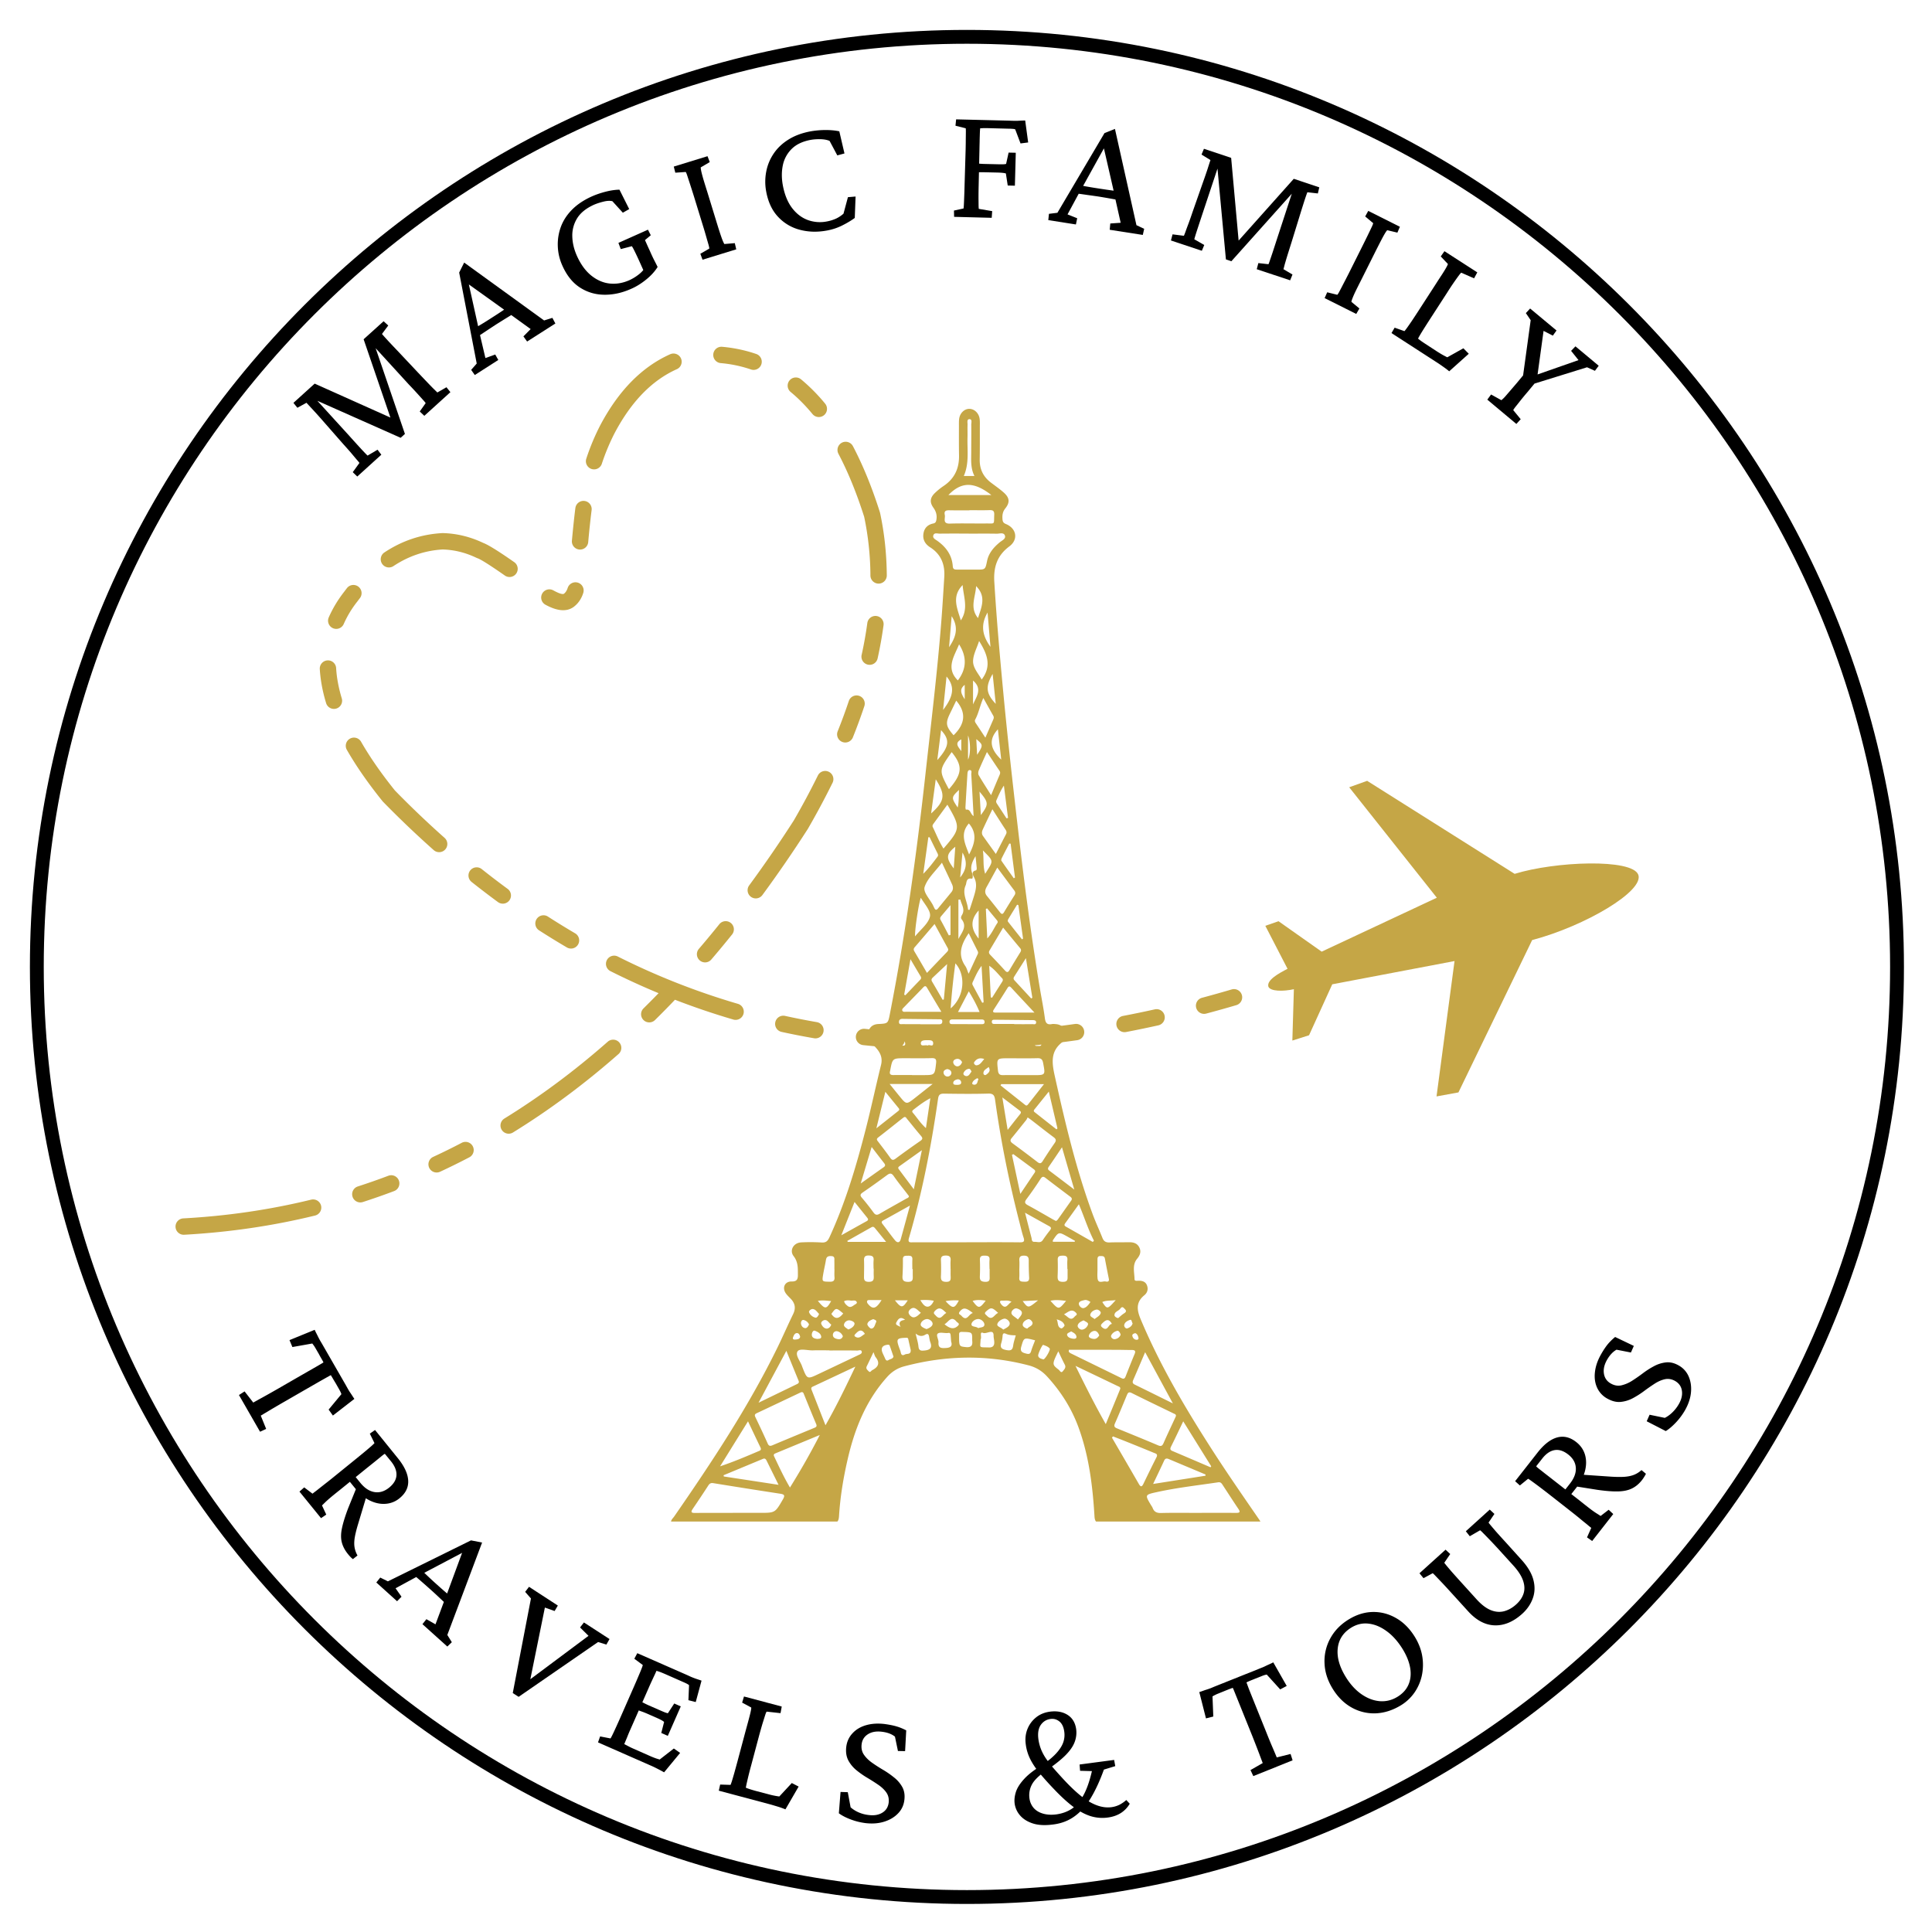
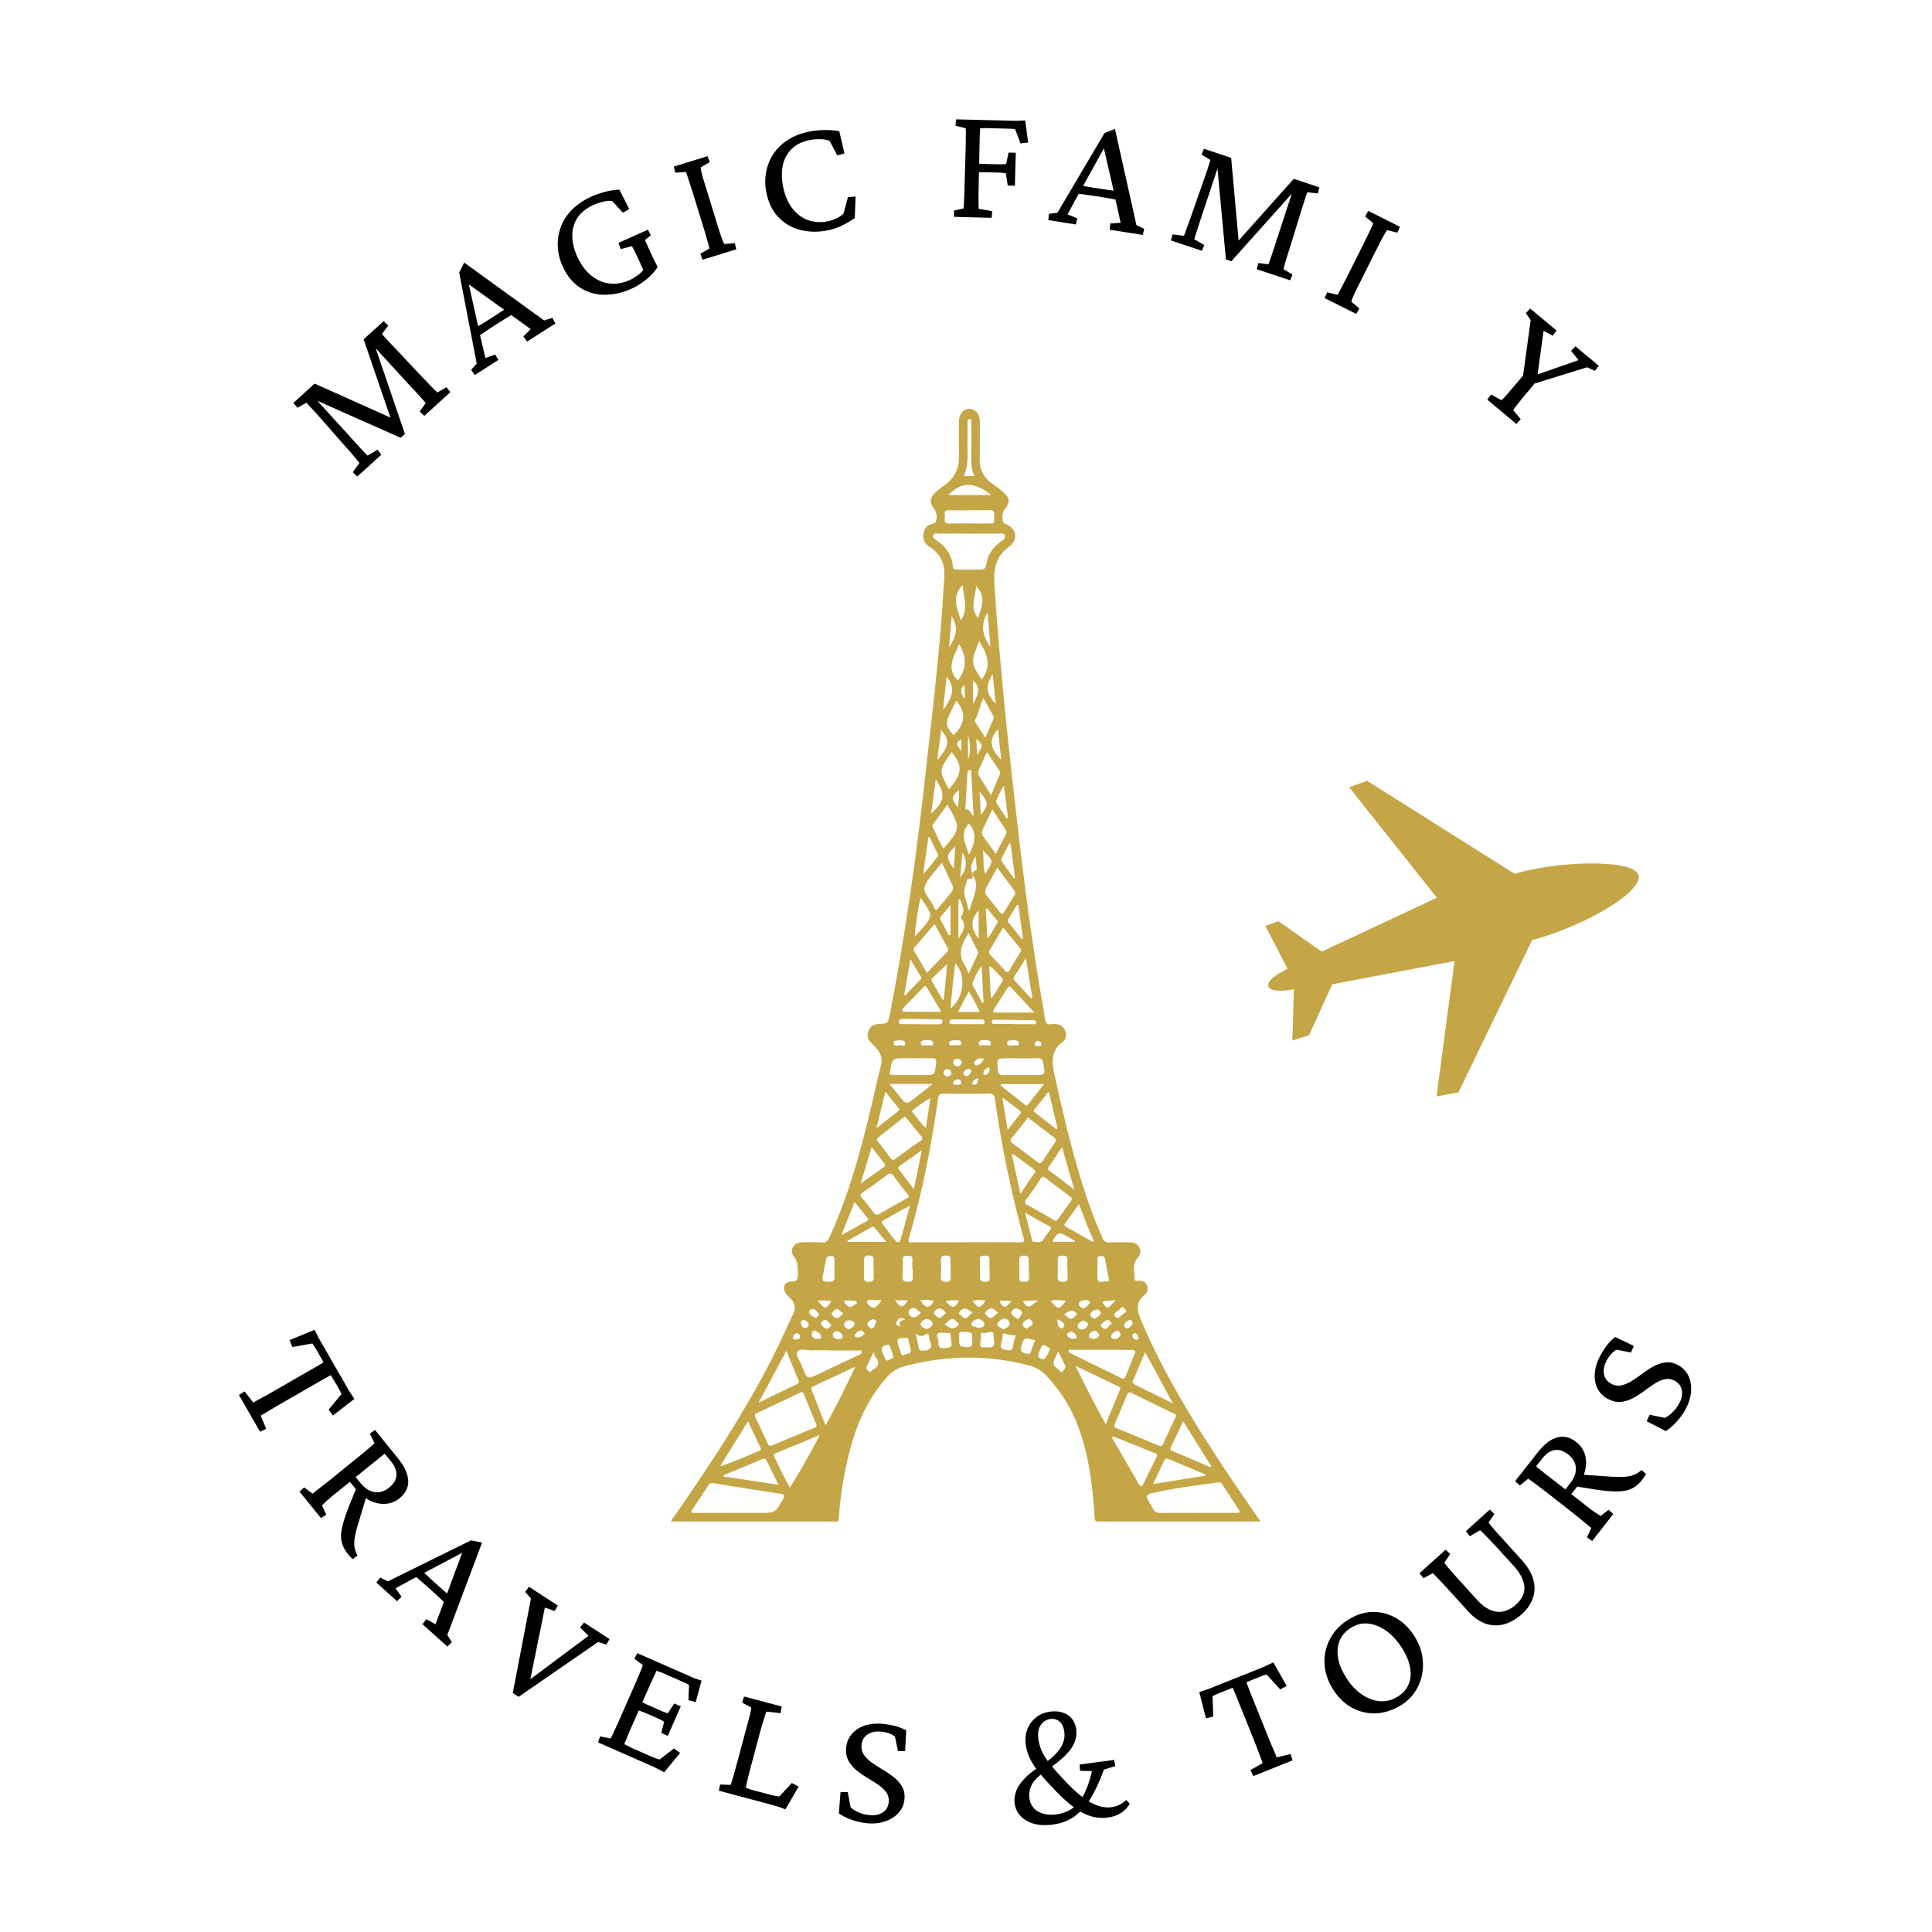
<svg xmlns="http://www.w3.org/2000/svg" data-bbox="-37.5 -37.5 450 450" height="500" viewBox="0 0 375 375" width="500" data-type="color">
  <g>
    <defs>
      <clipPath id="2e9a3ef5-dc3a-4577-9ef1-0d327aefcd13">
        <path d="M5.805 5.805h363.75v363.75H5.805Zm0 0" />
      </clipPath>
      <clipPath id="ba42889a-f19c-4439-a581-38821a3d4344">
        <path d="M245 151h74v62h-74Zm0 0" />
      </clipPath>
      <clipPath id="f223da15-c3f2-4dd2-9506-ea9c472a9ddb">
        <path d="m96.895 46.164 232.585 104.54-82.707 184.015-232.59-104.535Zm0 0" />
      </clipPath>
      <clipPath id="c59a70e4-7035-465c-8f47-f41515da10c1">
        <path d="m96.895 46.164 232.585 104.54-82.707 184.015-232.59-104.535Zm0 0" />
      </clipPath>
      <clipPath id="5af4e48e-eb53-4a9e-8b8d-5ff6f21da018">
        <path d="M34 67h208v173H34Zm0 0" />
      </clipPath>
      <clipPath id="33361b89-5671-452e-972f-3359b49a1cc0">
        <path d="m96.895 46.164 232.585 104.54-82.707 184.015-232.59-104.535Zm0 0" />
      </clipPath>
      <clipPath id="55af7fc0-a50e-4b1d-9235-431d760ee48d">
-         <path d="m96.895 46.164 232.585 104.54-82.707 184.015-232.59-104.535Zm0 0" />
-       </clipPath>
+         </clipPath>
      <clipPath id="0825d230-ec36-4cef-9604-0602780c0148">
        <path d="M130.172 79.332h114.75v216h-114.75Zm0 0" />
      </clipPath>
    </defs>
    <path fill="#ffffff" d="M412.5-37.5v450h-450v-450z" data-color="1" />
    <path fill="#ffffff" d="M412.5-37.5v450h-450v-450z" data-color="1" />
    <g clip-path="url(#2e9a3ef5-dc3a-4577-9ef1-0d327aefcd13)">
-       <path d="M187.68 369.555c-100.254 0-181.875-81.617-181.875-181.875C5.805 87.426 87.425 5.805 187.68 5.805c100.258 0 181.875 81.62 181.875 181.875 0 100.258-81.617 181.875-181.875 181.875m0-361.063C88.86 8.492 8.492 88.86 8.492 187.68c0 98.824 80.367 179.187 179.188 179.187 98.824 0 179.187-80.363 179.187-179.187 0-98.82-80.363-179.188-179.187-179.188m0 0" fill="#000000" data-color="2" />
-     </g>
+       </g>
    <g clip-path="url(#ba42889a-f19c-4439-a581-38821a3d4344)">
      <g clip-path="url(#f223da15-c3f2-4dd2-9506-ea9c472a9ddb)">
        <g clip-path="url(#c59a70e4-7035-465c-8f47-f41515da10c1)">
          <path d="m261.879 152.809 17.008 21.437-22.352 10.469-8.375-5.906-2.562.89 4.312 8.344c-1.719.894-4.082 2.184-3.719 3.465.387.933 2.844.957 4.95.496l-.297 9.969 3.242-1.032 4.504-9.89 23.734-4.512-3.496 26.274 4.254-.778 14.309-29.57c10.312-2.723 21.82-9.547 20.593-12.695-1.222-3.149-16.09-2.598-23.992-.157l-28.629-18.054Zm0 0" fill="#c5a646" data-color="3" />
        </g>
      </g>
    </g>
    <g clip-path="url(#5af4e48e-eb53-4a9e-8b8d-5ff6f21da018)">
      <g clip-path="url(#33361b89-5671-452e-972f-3359b49a1cc0)">
        <g clip-path="url(#55af7fc0-a50e-4b1d-9235-431d760ee48d)">
          <path d="M69.453 230.29a133 133 0 0 0 5.922-2.075 1.586 1.586 0 0 1 2.047.926 1.59 1.59 0 0 1-.926 2.047 133 133 0 0 1-6.066 2.125 1.587 1.587 0 1 1-.977-3.023m14.594-5.724q2.842-1.313 5.625-2.773a1.59 1.59 0 0 1 1.473 2.816q-2.853 1.494-5.758 2.84a1.59 1.59 0 0 1-1.34-2.883m13.808-7.43q10.44-6.427 20.149-14.976a1.59 1.59 0 0 1 2.098 2.387q-9.908 8.723-20.582 15.297a1.59 1.59 0 0 1-1.665-2.707m27.051-21.41a186 186 0 0 0 4.422-4.515 1.587 1.587 0 1 1 2.309 2.18 173 173 0 0 1-4.5 4.597 1.587 1.587 0 0 1-2.246-.015 1.587 1.587 0 0 1 .015-2.246m10.742-11.55a199 199 0 0 0 4.004-4.828 1.589 1.589 0 0 1 2.477 1.988 198 198 0 0 1-4.066 4.906 1.586 1.586 0 0 1-2.239.176 1.59 1.59 0 0 1-.176-2.242m9.77-12.328a243 243 0 0 0 8.672-12.621l-.04.066a147 147 0 0 0 4.696-8.766 1.589 1.589 0 1 1 2.852 1.406 155 155 0 0 1-4.793 8.95l-.043.066c-2.86 4.45-5.79 8.707-8.785 12.781a1.59 1.59 0 0 1-2.223.34 1.59 1.59 0 0 1-.336-2.222m17.176-29.91q1.191-2.971 2.16-5.872a1.587 1.587 0 1 1 3.012 1.004 108 108 0 0 1-2.223 6.051 1.59 1.59 0 0 1-2.066.883 1.59 1.59 0 0 1-.883-2.066m4.664-14.891a77 77 0 0 0 1.09-6.121 1.586 1.586 0 0 1 1.785-1.36c.87.118 1.48.914 1.363 1.786a80 80 0 0 1-1.137 6.378 1.589 1.589 0 1 1-3.101-.683m1.691-15.402a57 57 0 0 0-1.226-11.403l.039.149c-1.473-4.641-3.145-8.746-5.024-12.317a1.588 1.588 0 1 1 2.813-1.48q2.947 5.606 5.238 12.836.022.075.04.152c.831 3.898 1.26 7.91 1.296 12.04a1.589 1.589 0 1 1-3.176.023m-11.242-31.278q-2.015-2.443-4.246-4.289a1.588 1.588 0 1 1 2.023-2.45 34.7 34.7 0 0 1 4.676 4.72 1.59 1.59 0 0 1-.219 2.238 1.59 1.59 0 0 1-2.234-.219m-11.992-8.672a24.7 24.7 0 0 0-5.824-1.218 1.59 1.59 0 0 1 .28-3.168q3.435.31 6.571 1.382a1.588 1.588 0 1 1-1.027 3.004m-14.34-.039q-7.231 3.24-12.066 12.387l.007-.016a41 41 0 0 0-2.5 5.985 1.586 1.586 0 1 1-3.015-.989 44 44 0 0 1 2.699-6.464q5.348-10.115 13.574-13.801c.801-.36 1.742 0 2.102.8a1.59 1.59 0 0 1-.801 2.098m-16.543 27.356a172 172 0 0 0-.664 6.258 1.589 1.589 0 0 1-3.164-.281q.336-3.708.676-6.38a1.588 1.588 0 1 1 3.152.402m-1.621 16.078q-.54 1.716-1.863 2.71a.1.1 0 0 1-.04.028q-2.01 1.423-5.437-.453a1.587 1.587 0 0 1-.633-2.156 1.59 1.59 0 0 1 2.157-.633q1.688.925 2.082.648l-.043.032c.343-.258.59-.637.75-1.137a1.587 1.587 0 1 1 3.027.96m-15.219-3.38c-2.89-2.015-4.668-3.14-5.324-3.362a2 2 0 0 1-.176-.07q-3.218-1.543-6.625-1.626l.13-.004q-5.188.286-9.63 3.23a1.59 1.59 0 0 1-2.203-.448 1.59 1.59 0 0 1 .45-2.203q5.16-3.417 11.206-3.75.064-.005.13-.004 4.082.105 7.913 1.937l-.172-.07c.942.32 2.985 1.578 6.118 3.77a1.586 1.586 0 1 1-1.816 2.602m-28.117 4.36q-.253.322-.5.66l-.027.032a20 20 0 0 0-2.63 4.351 1.587 1.587 0 0 1-2.09.82 1.59 1.59 0 0 1-.82-2.093q1.151-2.631 3.04-5.04l-.024.032q.27-.363.543-.715a1.59 1.59 0 0 1 2.508 1.953m-4.633 13.606q.169 2.819 1.094 5.87a1.587 1.587 0 1 1-3.04.923q-1.036-3.416-1.226-6.61a1.59 1.59 0 0 1 1.496-1.68 1.587 1.587 0 0 1 1.676 1.497m4.809 14.238q2.632 4.595 6.676 9.606l-.098-.114a187 187 0 0 0 9.664 9.223 1.588 1.588 0 1 1-2.11 2.375 192 192 0 0 1-9.828-9.375c-.035-.04-.07-.074-.101-.113-2.8-3.473-5.125-6.813-6.961-10.024a1.59 1.59 0 0 1 2.758-1.578m23.457 24.777q2.491 1.98 5.023 3.836c.707.52.86 1.512.344 2.223a1.59 1.59 0 0 1-2.223.34 169 169 0 0 1-5.12-3.91 1.594 1.594 0 0 1-.259-2.235 1.59 1.59 0 0 1 2.235-.254m12.789 9.18a156 156 0 0 0 5.336 3.285 1.583 1.583 0 0 1 .566 2.172 1.583 1.583 0 0 1-2.172.567 152 152 0 0 1-5.449-3.352 1.59 1.59 0 0 1 1.719-2.672m13.621 7.79a138.5 138.5 0 0 0 23.34 9.19 1.589 1.589 0 0 1-.89 3.05 142 142 0 0 1-23.876-9.401 1.588 1.588 0 1 1 1.426-2.84m32.46 11.523q3.065.673 6.169 1.21a1.586 1.586 0 0 1 1.293 1.836 1.586 1.586 0 0 1-1.836 1.293 140 140 0 0 1-6.305-1.234 1.589 1.589 0 0 1 .68-3.105m15.497 2.511q3.106.333 6.254.535a1.583 1.583 0 0 1 1.484 1.688 1.585 1.585 0 0 1-1.687 1.48 149 149 0 0 1-6.39-.543 1.589 1.589 0 1 1 .339-3.16m15.688.848q12.229.04 25.074-1.79a1.585 1.585 0 0 1 1.797 1.349 1.585 1.585 0 0 1-1.348 1.796q-13.073 1.865-25.535 1.825a1.59 1.59 0 0 1-1.582-1.594c0-.879.715-1.586 1.594-1.586m34.41-3.352c2.047-.39 4.101-.816 6.172-1.277a1.585 1.585 0 0 1 1.894 1.203 1.59 1.59 0 0 1-1.203 1.899q-3.151.697-6.266 1.297a1.588 1.588 0 1 1-.598-3.121m15.347-3.527q2.862-.767 5.75-1.617a1.59 1.59 0 0 1 1.973 1.078 1.59 1.59 0 0 1-1.078 1.973 234 234 0 0 1-5.824 1.632 1.587 1.587 0 1 1-.82-3.066M35.574 236.488c8.535-.465 16.813-1.68 24.824-3.636a1.595 1.595 0 0 1 1.922 1.168 1.59 1.59 0 0 1-1.168 1.917q-12.305 3.006-25.406 3.727a1.59 1.59 0 0 1-.172-3.176m0 0" fill="#c5a646" data-color="3" />
        </g>
      </g>
    </g>
    <path d="m56.955 78.196 4.125-3.735 15.375 6.89-.438.392-5.437-15.891 3.875-3.5.906.828-1.219 1.64c.195.243.578.669 1.14 1.282q.843.908 1.813 1.922l4.047 4.297q1.109 1.172 1.86 1.953.749.785 1.187 1.219l.703.687 1.766-1.016.765.954-5.062 4.593-.89-.843 1.155-1.625a6.5 6.5 0 0 0-.578-.688q-.346-.387-.968-1.078a80 80 0 0 0-1.735-1.86l-7.734-8.453.625-.562 6.36 18.625-.829.75-18.078-8.031.625-.563 7.375 8.094a217 217 0 0 0 2.61 2.875q.825.879 1.046 1.078l1.938-1.14.734.968-4.672 4.235-.875-.844 1.297-1.797a8 8 0 0 0-.531-.64l-1.047-1.25a86 86 0 0 0-1.594-1.798l-4.203-4.796a115 115 0 0 0-1.734-1.922q-.797-.856-1.172-1.266l-1.766.969Zm0 0" fill="#000000" data-color="2" />
    <path d="m92.157 72.793-.703-1 1.078-1.234-3.406-17.656.969-1.938 15.515 11.234 1.61-.5.578 1.094-5.485 3.5-.718-1L103 63.871l-4.172-3.015-.828-.641-7.688-5.5.422-.734 2.11 9.53.203 1 1.172 4.985 1.906-.687.594 1.062Zm.578-7.469-.922-1.437q.528-.293 1.453-.844a67 67 0 0 0 2.22-1.39q1.276-.81 2.155-1.407.89-.607 1.375-.968l.922 1.437q-.954.595-1.875 1.156-.907.564-1.75 1.094-.814.534-1.687 1.11l-1.89 1.25m0 0" fill="#000000" data-color="2" />
    <path d="M122.566 56.036q-2.626 1.19-5.234 1.172-2.612-.013-4.75-1.39-2.138-1.373-3.422-4.25a9.9 9.9 0 0 1-.89-3.766 9.8 9.8 0 0 1 .593-3.766q.673-1.827 2.172-3.344 1.499-1.512 3.828-2.562c.82-.363 1.719-.672 2.688-.922.976-.25 1.875-.379 2.687-.39l1.89 3.765-1.234.703-2.03-2.234c-.493-.114-1.079-.082-1.766.093q-1.018.254-1.813.594c-1.5.68-2.586 1.547-3.25 2.61a6.3 6.3 0 0 0-.953 3.484q.035 1.891.89 3.813 1.109 2.484 2.797 3.843 1.688 1.348 3.61 1.547 1.92.188 3.828-.672a9 9 0 0 0 1.734-1.062 5.3 5.3 0 0 0 1.438-1.64l.031 1.968-1.39-3.094a56 56 0 0 0-.797-1.687q-.344-.716-.579-1.063l-2.156.563-.453-1.203 5.734-2.563.547 1.078-1.125.938q.06.14.313.703.246.564.61 1.343.45 1.032.796 1.72.358.69.734 1.452-.812 1.302-2.218 2.438-1.406 1.142-2.86 1.781m0 0" fill="#000000" data-color="2" />
    <path d="m136.359 50.411-.422-1.156 1.734-1q.012-.185-.14-.734l-.438-1.516a77 77 0 0 0-.687-2.312l-1.782-5.797a306 306 0 0 0-1.25-3.875q-.188-.56-.281-.641l-2.016.14-.297-1.187 6.547-2.015.438 1.14-1.75 1.031q-.017.114.078.641.105.518.375 1.469.28.955.766 2.484l1.78 5.797q.452 1.488.766 2.438.312.938.516 1.437.216.486.297.61l2.031-.172.281 1.203Zm0 0" fill="#000000" data-color="2" />
    <path d="M160.458 44.754c-1.836.336-3.574.281-5.219-.156a8.74 8.74 0 0 1-4.219-2.516q-1.75-1.858-2.312-4.953a10.3 10.3 0 0 1 .031-3.89 9.3 9.3 0 0 1 1.469-3.485c.726-1.063 1.691-1.961 2.89-2.703q1.794-1.107 4.266-1.563a17 17 0 0 1 2.797-.25q1.513-.013 2.75.25l1 4.297-1.39.375-1.5-2.812q-.691-.294-1.704-.328-1.019-.029-1.937.125-2.379.438-3.703 1.75a6.2 6.2 0 0 0-1.72 3.14q-.39 1.844-.015 3.906.499 2.69 1.766 4.391 1.277 1.69 3.047 2.36a6.9 6.9 0 0 0 3.718.296 7.8 7.8 0 0 0 1.782-.547q.796-.373 1.468-.968l.86-3.203 1.484-.126-.156 4.157c-.68.5-1.484.984-2.422 1.453-.93.469-1.937.805-3.031 1m0 0" fill="#000000" data-color="2" />
    <path d="m185.192 42.089-.03-1.219 1.858-.406q.03-.141.063-.656c.02-.344.04-.836.063-1.485q.044-.984.078-2.437l.203-6.797q.03-1.296.031-2.188.014-.902.016-1.406-.001-.499-.032-.594l-1.984-.5.125-1.234 10.188.25q.481.019.968.031c.32.012.672.008 1.047-.015q.561-.03 1.203-.047l.578 4.265-1.484.188-1.031-2.734a1.8 1.8 0 0 0-.531-.094 7 7 0 0 0-.672-.031l-3.578-.094a44 44 0 0 0-1.079-.016q-.596 0-.953.047 0 .142-.031.5-.018.346-.031.875-.02.532-.031 1.234-.019.69-.032 1.422l-.156 7.032a111 111 0 0 0-.031 2.5q.014.956.015 1.437.012.485.047.625l2.594.438-.094 1.296ZM195.6 36.01l-.36-2.344a3.5 3.5 0 0 0-.594-.11q-.391-.044-.953-.062l-2.703-.062q-.346-.012-.734 0-.393.001-.938.015l.047-1.765q.389.046.813.093.435.036.86.047l2.702.063q.655.017 1.016 0 .374-.013.531-.078l.484-2.188 1.391.031-.172 6.391Zm0 0" fill="#000000" data-color="2" />
    <path d="m203.475 42.724.125-1.22 1.64-.202 9.141-15.469 2.031-.812 4.172 18.687 1.5.703-.266 1.188-6.421-1 .109-1.22 2.016-.14-1.125-5.015-.203-1.032-2.11-9.203.797-.297-4.734 8.547-.516.89-2.422 4.485 1.875.75-.25 1.203Zm5.375-5.188.265-1.687q.61.129 1.641.328a102 102 0 0 0 2.578.422q1.498.233 2.563.375a59 59 0 0 0 1.672.203l-.266 1.687q-1.079-.201-2.156-.39-1.065-.187-2.047-.344-.957-.141-2-.281-1.032-.153-2.25-.313m0 0" fill="#000000" data-color="2" />
    <path d="m233.685 28.878 5.281 1.765 1.516 16.782-.547-.188 11.187-12.531 4.953 1.656-.28 1.188-2.032-.235q-.176.423-.563 1.61-.375 1.171-.796 2.53l-1.735 5.626-.812 2.578q-.315 1.043-.485 1.64-.156.609-.25.954l1.75 1.03-.453 1.126-6.484-2.156.312-1.188 1.969.219q.154-.362.313-.86.17-.484.468-1.374.294-.893.781-2.407l3.563-10.89.813.265-13.141 14.688-1.063-.36-1.828-19.703.797.266-3.453 10.39q-.844 2.55-1.219 3.704a36 36 0 0 0-.437 1.437l1.937 1.11-.469 1.125-6-2 .313-1.188 2.203.281q.106-.234.313-.797.198-.575.562-1.53.357-.953.797-2.267l2.11-6.015q.48-1.341.843-2.453.356-1.125.531-1.64l-1.734-1.063Zm0 0" fill="#000000" data-color="2" />
    <path d="m257.108 57.858.5-1.125 1.953.485c.094-.07.227-.282.407-.626a70 70 0 0 0 .734-1.406c.313-.593.68-1.312 1.11-2.156l2.702-5.406a193 193 0 0 0 1.782-3.657q.246-.545.234-.656l-1.547-1.297.594-1.078 6.14 3.078-.484 1.141-1.953-.469q-.11.049-.39.5c-.188.305-.438.75-.75 1.344q-.457.878-1.188 2.328l-2.703 5.406c-.469.93-.852 1.688-1.14 2.282a19 19 0 0 0-.61 1.39q-.188.498-.188.657l1.547 1.28-.61 1.063Zm0 0" fill="#000000" data-color="2" />
-     <path d="M281.29 72.07q-.345-.296-.797-.624a56 56 0 0 0-.906-.64 21 21 0 0 0-.828-.548l-8.672-5.609.61-1.047 1.905.672q.124-.128.454-.578.326-.451.906-1.297.576-.855 1.328-2.016l3.297-5.093c.52-.813.96-1.493 1.328-2.047q.545-.844.828-1.36.28-.513.297-.64l-1.39-1.469.718-1.016 6.375 4.11-.625 1.156-2.484-1.094q-.095.048-.422.469a54 54 0 0 0-2.313 3.39l-3.297 5.094q-.907 1.409-1.562 2.453-.644 1.062-.797 1.391c.227.188.469.367.719.547q.387.263.937.625l2.016 1.313q.639.404 1.078.656c.3.164.61.328.922.484l3.125-1.75 1.047 1.063Zm0 0" fill="#000000" data-color="2" />
    <path d="m308.043 71.288-11.625 3.609 2.031-1.172-1.953 2.36a65 65 0 0 0-1.297 1.562l-.828 1.047q-.316.386-.469.61a8 8 0 0 0-.187.296l1.453 1.766-.844.921-5.64-4.718.734-1 2 1.11q.076-.066.265-.235a6 6 0 0 0 .532-.547c.218-.25.507-.59.875-1.016q.543-.627 1.328-1.547l1.953-2.359-.906 2.11 1.64-11.938-.937-1.375.828-.89 5.125 4.265-.719 1-1.797-.922-1.219 8.875-.343-.281 8.344-2.922-1.438-1.797.844-.875 4.515 3.766-.734.984Zm0 0" fill="#000000" data-color="2" />
    <path d="m68.786 271.523-4.172 3.234-.828-1.156 2.484-3a5 5 0 0 0-.234-.547q-.159-.3-.281-.516l-.578-1.015q-.174-.282-.453-.75-.27-.471-.516-.86a244 244 0 0 0-2.984 1.688q-1.08.622-2.094 1.203l-3.766 2.172q-1.77 1.014-3.047 1.781-1.282.763-1.703 1.016l1.047 2.578-1.187.547-4.094-7.125 1.094-.703 1.687 2.171q.422-.252 1.734-.968 1.31-.72 3.079-1.735l3.765-2.172q1.015-.58 2.094-1.203 1.091-.622 1.906-1.093c.551-.32.899-.532 1.047-.625a11 11 0 0 0-.469-.86q-.27-.467-.422-.765l-.625-1.079a6 6 0 0 0-.296-.484 11 11 0 0 0-.36-.484l-3.86.687-.562-1.344 4.891-2q.14.33.328.688c.125.242.242.48.36.719q.187.363.374.703.202.328.391.656l4.594 7.984q.17.31.375.672.2.357.406.672.217.31.438.656.216.34.437.657m0 0" fill="#000000" data-color="2" />
    <path d="m58.124 289.515.922-.813 1.61 1.22q.17-.142.546-.423.374-.282.875-.687l1.094-.86q.608-.469 1.187-.937l4.703-3.813c.77-.625 1.41-1.148 1.922-1.578q.78-.656 1.203-1.031c.282-.258.446-.422.5-.484l-.906-1.844 1.016-.703 4.437 5.484q1.906 2.363 2 4.344.094 1.98-1.687 3.422a4.73 4.73 0 0 1-2.735 1.078q-1.515.105-3.062-.656-1.535-.767-2.781-2.313l-1.297-1.594 1.125-.921 1.156 1.421q1.265 1.547 2.734 1.782 1.466.247 2.844-.86 1.341-1.09 1.422-2.39.074-1.313-1.062-2.72l-1.188-1.452a1 1 0 0 0-.219.125q-.158.112-.515.406l-1.016.828q-.676.551-1.812 1.453l-5.079 4.125c-.718.57-1.32 1.055-1.797 1.453q-.72.61-1.124 1c-.274.27-.485.477-.641.625l.828 1.782-1.016.687Zm9.375 12.078q-.89-1.113-1.172-2.297-.282-1.173.063-2.75.34-1.582 1.203-3.844l1.718-4.234 1.938 1.547-1.781 5.922q-.457 1.53-.625 2.578-.158 1.061-.016 1.86.14.795.563 1.546l-.891.703a4.3 4.3 0 0 1-.531-.484 8 8 0 0 1-.47-.547m0 0" fill="#000000" data-color="2" />
    <path d="m73.043 307.158.765-.954 1.484.735 16.126-7.953 2.156.422-6.75 17.937.875 1.406-.875.844-4.828-4.344.765-.968 1.766 1 1.797-4.813.39-.984 3.266-8.86.844.188-8.656 4.562-.907.469-4.484 2.438 1.156 1.64-.86.875Zm7.359-1.391 1.14-1.266q.436.423 1.204 1.157a76 76 0 0 0 1.906 1.765c.75.676 1.398 1.25 1.953 1.719q.825.703 1.281 1.078l-1.14 1.266-1.594-1.5a77 77 0 0 0-1.531-1.407c-.48-.43-.985-.875-1.516-1.343q-.784-.685-1.703-1.47m0 0" fill="#000000" data-color="2" />
    <path d="m99.527 328.622 3.531-18.36-1.125-1.281.75-.984 5.594 3.64-.625 1.063-1.89-.672-3 14.781-.532-.344 12-8.953-1.64-1.625.75-.969 4.968 3.22-.61 1.077-1.608-.5-15.422 10.64Zm0 0" fill="#000000" data-color="2" />
    <path d="M128.903 344.007a35 35 0 0 0-1.47-.781q-.642-.33-1.234-.578l-10.124-4.453.406-1.157 2.015.391q.106-.14.36-.656.263-.529.672-1.438.42-.903.984-2.187l2.438-5.547q.591-1.343.984-2.281.405-.937.61-1.47c.132-.35.206-.577.218-.671l-1.64-1.219.578-1.078 9.468 4.156q.422.188.89.407.469.203 1 .39.53.175 1.11.375l-1.125 4.156-1.422-.359.125-2.922a3 3 0 0 0-.5-.312q-.28-.141-.609-.282l-3.328-1.468a40 40 0 0 0-1-.422q-.44-.169-.89-.297-.05.128-.298.672-.25.531-.578 1.234c-.219.469-.433.946-.64 1.422l-3.5 7.953c-.18.399-.352.797-.516 1.203-.156.407-.305.762-.437 1.063q-.189.467-.282.672c.29.156.578.304.86.453q.434.234.984.469l2.86 1.265q.655.295 1.078.453.434.17.687.235l.406.125 2.75-2.14 1.219.858Zm-.547-7.64.547-2.141a3 3 0 0 0-.485-.328 10 10 0 0 0-.828-.407l-2.25-.984a11 11 0 0 0-.86-.328 42 42 0 0 1-.952-.36l.703-1.624q.481.235.922.453.434.221.828.39l2.25.985c.332.148.617.265.86.36q.357.127.546.155l1.234-1.89 1.266.562-2.516 5.719Zm0 0" fill="#000000" data-color="2" />
    <path d="M152.453 351.195a20 20 0 0 0-.953-.36q-.533-.175-1.062-.328-.518-.158-.953-.28l-9.97-2.657.267-1.188 2.015.063q.075-.154.25-.688.171-.546.453-1.53.28-.998.64-2.329l1.563-5.86q.388-1.404.641-2.359.263-.967.375-1.531.123-.576.094-.719l-1.766-.953.36-1.187 7.328 1.953-.235 1.281-2.687-.297c-.063.055-.153.25-.266.594-.105.336-.262.828-.469 1.484q-.298.972-.703 2.453l-1.562 5.86a75 75 0 0 0-.719 2.828q-.281 1.207-.328 1.547.42.174.86.312.434.14 1.062.313l2.328.61c.476.132.883.234 1.219.296q.515.106 1.03.172l2.423-2.61 1.328.688Zm0 0" fill="#000000" data-color="2" />
    <path d="M167.993 353.863a12.6 12.6 0 0 1-2.844-.703q-1.425-.531-2.328-1.203l.328-4.14 1.406.046.547 2.938a6 6 0 0 0 1.61 1q.92.393 1.953.5 1.56.188 2.61-.469 1.059-.654 1.218-1.953.122-1.123-.453-1.953-.58-.826-1.594-1.516a39 39 0 0 0-2.14-1.36 17 17 0 0 1-2.11-1.484 6.3 6.3 0 0 1-1.547-1.89c-.375-.727-.508-1.598-.39-2.61.125-1.02.523-1.894 1.203-2.625q1.013-1.108 2.625-1.578 1.623-.468 3.609-.234.825.111 1.61.281.778.176 1.421.422.64.251 1.172.531l-.219 4.031-1.39-.03-.578-2.782c-.625-.508-1.477-.828-2.547-.953q-1.628-.2-2.703.484-1.079.691-1.22 1.969-.141 1.16.454 2.016.592.86 1.594 1.562c.664.469 1.379.93 2.14 1.375.758.45 1.47.945 2.125 1.484a6.2 6.2 0 0 1 1.578 1.844q.576 1.05.407 2.485c-.117 1.03-.528 1.914-1.235 2.64q-1.049 1.09-2.672 1.594-1.626.516-3.64.281m0 0" fill="#000000" data-color="2" />
    <path d="M204.407 354.131q-2.343.315-3.937-.203c-1.055-.344-1.875-.86-2.469-1.547a4.4 4.4 0 0 1-1.062-2.343c-.086-.696 0-1.442.25-2.235q.387-1.183 1.578-2.484 1.185-1.313 3.437-2.672 1.764-1.201 2.766-2.281c.664-.719 1.125-1.414 1.375-2.094q.375-1.014.234-2.11-.176-1.388-.937-2.015-.768-.622-1.72-.5-1.204.159-1.905 1.156-.692 1-.47 2.735a8.6 8.6 0 0 0 .5 1.953q.36.925.97 1.828.622.909 1.484 1.906a98 98 0 0 0 1.969 2.188c1.25 1.343 2.398 2.433 3.453 3.265q1.591 1.235 3.031 1.75 1.435.518 2.781.344a5 5 0 0 0 1.516-.453 6.3 6.3 0 0 0 1.36-.938l.671.72a5.3 5.3 0 0 1-1.734 1.812q-1.095.689-2.578.875a7.7 7.7 0 0 1-3.344-.297q-1.629-.529-3.328-1.813c-1.125-.851-2.336-1.957-3.625-3.312a62 62 0 0 1-2.89-3.203c-.774-.938-1.384-1.852-1.829-2.75a8.9 8.9 0 0 1-.86-2.891q-.204-1.56.329-2.906a5.5 5.5 0 0 1 1.672-2.266q1.138-.92 2.75-1.125c1.344-.164 2.476.055 3.406.656q1.39.91 1.64 2.797a5.15 5.15 0 0 1-.327 2.516q-.47 1.22-1.813 2.562-1.346 1.33-3.812 3-2.003 1.394-2.657 2.641a4.4 4.4 0 0 0-.469 2.64q.14 1.079.813 1.876c.457.523 1.066.89 1.828 1.109q1.137.33 2.531.156 1.735-.233 3.047-1.094 1.326-.874 2.281-2.656.968-1.78 1.626-4.656l-2.297-.062-.094-1.22 6.703-.89.219 1.203-2.203.672q-1.172 3.236-2.532 5.5-1.36 2.268-3.156 3.563-1.78 1.3-4.172 1.593m0 0" fill="#000000" data-color="2" />
    <path d="m247.142 322.662 2.609 4.579-1.266.671-2.609-2.875q-.251.035-.578.141a9 9 0 0 0-.563.219l-1.078.422q-.298.129-.812.328-.503.205-.906.406l.421 1.14c.227.587.5 1.266.813 2.048l.906 2.25 1.625 4.03c.5 1.262.945 2.352 1.344 3.266q.59 1.377.766 1.829l2.687-.672.39 1.234-7.624 3.063-.547-1.172 2.375-1.36q-.176-.452-.703-1.86a240 240 0 0 0-1.282-3.296l-1.625-4.031-.906-2.25q-.47-1.17-.828-2.047-.345-.874-.469-1.11c-.273.086-.57.196-.906.329a74 74 0 0 0-.812.328l-1.157.469q-.246.093-.515.234a5 5 0 0 0-.547.297l.156 3.906-1.422.36-1.297-5.11c.242-.07.492-.156.75-.25q.375-.14.75-.25.375-.124.75-.266c.242-.101.477-.203.703-.296l8.563-3.422q.328-.141.703-.282.374-.151.719-.328.356-.17.719-.328.375-.168.703-.344m0 0" fill="#000000" data-color="2" />
    <path d="M271.95 330.978q-2.409 1.471-4.906 1.578a8.83 8.83 0 0 1-4.687-1.125q-2.185-1.218-3.672-3.625-1.5-2.42-1.594-4.969a9.13 9.13 0 0 1 1.094-4.781q1.207-2.25 3.562-3.703 2.297-1.42 4.688-1.469 2.402-.045 4.547 1.188c1.425.812 2.632 2.023 3.625 3.625q1.136 1.847 1.453 3.78a10.1 10.1 0 0 1-.078 3.735 9.2 9.2 0 0 1-1.422 3.297 8.8 8.8 0 0 1-2.61 2.469m-.687-1.64c1.008-.626 1.719-1.411 2.125-2.36q.62-1.436.328-3.219-.3-1.781-1.484-3.703-1.378-2.216-3.094-3.453-1.705-1.249-3.484-1.453-1.77-.216-3.391.78c-1.55.962-2.422 2.298-2.61 4.017q-.279 2.578 1.563 5.562 1.31 2.127 3.031 3.328 1.734 1.207 3.563 1.36 1.84.14 3.453-.86m0 0" fill="#000000" data-color="2" />
    <path d="m275.519 305.37 5.062-4.578.906.844-1.156 1.703c.055.063.172.215.36.453.187.23.492.59.906 1.078q.627.721 1.828 2.047l3.328 3.672q1.387 1.47 2.688 1.969c.875.336 1.718.39 2.53.172q1.22-.327 2.298-1.297 1.061-.951 1.437-2.078c.258-.758.238-1.594-.062-2.5q-.44-1.357-1.86-2.938l-2.797-3.078a112 112 0 0 0-1.75-1.875q-.766-.797-1.28-1.312c-.337-.352-.56-.563-.673-.625l-2 1.156-.765-.969 4.64-4.203.906.844-1.14 1.687q.059.082.375.469.31.377 1.047 1.234.749.845 2.078 2.297l2.89 3.203q1.829 2.018 2.313 3.907.5 1.891-.11 3.578c-.398 1.117-1.077 2.117-2.046 3q-2.597 2.343-5.375 2.25c-1.844-.07-3.555-.985-5.14-2.735l-3.595-3.953a83 83 0 0 0-1.875-2.015q-.668-.704-.984-1.032a7 7 0 0 0-.406-.39l-1.797.969Zm0 0" fill="#000000" data-color="2" />
    <path d="m309.038 299.108-1-.704.828-1.843a14 14 0 0 1-.546-.438 24 24 0 0 0-.86-.703q-.498-.404-1.078-.89-.592-.48-1.172-.938l-4.765-3.734c-.782-.602-1.442-1.11-1.985-1.516q-.824-.61-1.281-.938-.45-.327-.578-.375l-1.594 1.297-.922-.828 4.36-5.562q1.876-2.39 3.78-2.922c1.274-.352 2.509-.063 3.704.875q1.253.97 1.703 2.422.44 1.453.031 3.125-.405 1.675-1.625 3.234l-1.281 1.625-1.156-.89 1.125-1.438q1.235-1.574 1.14-3.063c-.062-1-.554-1.863-1.484-2.593q-1.358-1.061-2.64-.844-1.295.222-2.407 1.656l-1.156 1.469q.018.064.172.203.141.127.5.406.345.27 1.031.813.69.532 1.828 1.422l5.156 4.03a117 117 0 0 0 1.829 1.438q.749.564 1.234.86.48.298.75.484l1.562-1.203.891.828Zm9.688-11.844q-.878 1.126-1.985 1.656-1.095.533-2.718.563-1.611.033-4-.313l-4.516-.719 1.063-2.25 6.187.422c1.063.063 1.945.07 2.656.016q1.062-.093 1.813-.406c.5-.208.96-.504 1.39-.891l.86.719q-.143.299-.344.609-.189.314-.406.594m0 0" fill="#000000" data-color="2" />
    <path d="M327.061 273.725a12.8 12.8 0 0 1-1.75 2.36q-1.049 1.113-1.984 1.687l-3.703-1.906.562-1.266 2.953.61q.811-.406 1.516-1.11.714-.703 1.219-1.594c.52-.914.71-1.78.578-2.593q-.19-1.22-1.328-1.875-.986-.546-1.985-.329-.996.224-2.015.891-1.013.657-2.079 1.453a17 17 0 0 1-2.187 1.375 6.3 6.3 0 0 1-2.344.688q-1.217.094-2.547-.656a4.55 4.55 0 0 1-1.968-2.11q-.621-1.357-.422-3.031.187-1.688 1.172-3.422.409-.731.859-1.375.457-.655.938-1.14.485-.5.953-.876l3.625 1.735-.563 1.281-2.797-.547c-.707.399-1.328 1.063-1.86 2q-.795 1.423-.577 2.688.221 1.253 1.328 1.875 1.018.58 2.047.359a6.7 6.7 0 0 0 2.062-.875 33 33 0 0 0 2.094-1.453q1.049-.795 2.172-1.39a6.3 6.3 0 0 1 2.312-.735q1.202-.14 2.47.578a4.44 4.44 0 0 1 1.952 2.14q.608 1.396.453 3.094-.159 1.705-1.156 3.47m0 0" fill="#000000" data-color="2" />
    <g clip-path="url(#0825d230-ec36-4cef-9604-0602780c0148)">
      <path d="M244.828 295.617h-1.512c-9.804-.004-19.613-.023-29.421.004-.977 0-1.383-.14-1.454-1.289-.359-5.922-1.07-11.793-3.152-17.41-1.355-3.656-3.41-6.863-6.035-9.73-.992-1.087-2.152-1.794-3.559-2.165-8.078-2.125-16.136-1.964-24.183.176-1.325.352-2.399 1.035-3.328 2.074-4.106 4.578-6.293 10.055-7.649 15.942-.84 3.633-1.45 7.308-1.68 11.031-.062.984-.296 1.39-1.421 1.387-10.079-.047-20.16-.02-30.243-.016h-.949c-.07-.601.36-.902.61-1.262 7.3-10.554 14.386-21.234 20.043-32.785 1.05-2.148 2-4.347 3.046-6.496.563-1.148.391-2.11-.472-3-.324-.34-.68-.66-.946-1.043-.757-1.094-.191-2.324 1.125-2.3.98.019 1.227-.391 1.223-1.243-.008-1.289.07-2.523-.828-3.676-.867-1.117-.016-2.597 1.453-2.668a35 35 0 0 1 3.996.02c.817.05 1.16-.27 1.485-.969 3.105-6.722 5.203-13.781 7.035-20.926 1.074-4.175 1.965-8.398 3-12.582.32-1.304-.106-2.304-.91-3.234-.36-.414-.77-.781-1.141-1.187-.629-.688-.676-1.485-.328-2.301.34-.793.972-1.164 1.851-1.207 1.895-.094 1.883-.117 2.246-1.98 3.004-15.364 5.172-30.848 6.887-46.403 1.102-9.977 2.324-19.941 3.106-29.953.218-2.813.386-5.633.562-8.45.149-2.413-.625-4.39-2.734-5.738-.969-.617-1.5-1.488-1.309-2.68.176-1.097.852-1.738 1.922-1.953.441-.09.531-.367.594-.746.14-.863-.07-1.597-.586-2.316-.754-1.047-.656-1.926.27-2.832a12.7 12.7 0 0 1 1.734-1.402c2.113-1.422 3.02-3.414 2.972-5.918-.035-1.922-.02-3.844-.02-5.766 0-.434-.01-.867.04-1.293.133-1.133 1.004-1.98 1.984-1.973.989.008 1.864.848 2 1.973.063.5.036 1.016.036 1.527-.004 2.118.011 4.235-.024 6.352-.031 1.871.7 3.344 2.18 4.465.844.64 1.719 1.242 2.504 1.945 1.125 1.008 1.207 1.906.277 3.067-.52.648-.602 1.32-.543 2.085.035.465.152.73.66.938 2.067.844 2.469 3.008.668 4.348-2.39 1.777-3.086 4.054-2.914 6.879.434 7.124 1.059 14.234 1.73 21.34.794 8.433 1.735 16.847 2.708 25.261 1.242 10.75 2.605 21.48 4.382 32.156.325 1.973.73 3.934.989 5.918.12.93.422 1.348 1.382 1.157.227-.043.47-.008.704.007.855.055 1.496.45 1.84 1.25.347.801.269 1.66-.41 2.157-2.43 1.777-2.176 4-1.606 6.593 2.012 9.075 4.133 18.114 7.355 26.852.582 1.582 1.301 3.11 1.922 4.676.258.644.664.879 1.348.855 1.293-.047 2.59-.023 3.883-.039.847-.008 1.57.246 1.941 1.055.367.8.11 1.476-.45 2.152-.984 1.184-.523 2.621-.503 3.961.004.414.476.305.773.3.72-.01 1.356.161 1.637.888.29.734.086 1.449-.5 1.925-1.66 1.348-1.473 2.86-.73 4.633 3.652 8.715 8.406 16.82 13.484 24.758 3.063 4.793 6.305 9.465 9.527 14.148.106.149.2.313.426.676m-57.23-54.484v-.012c3.449 0 6.902-.02 10.351.016.758.008.977-.164.727-.922-.297-.887-.504-1.809-.738-2.719-2.036-7.898-3.66-15.879-4.782-23.957-.113-.828-.285-1.305-1.324-1.273-2.863.086-5.727.05-8.586.011-.77-.011-1.055.196-1.172 1.004-1.308 9.121-3.054 18.156-5.644 27.012-.285.98.27.84.816.84 3.45.004 6.902 0 10.352 0m44.812 52.52v-.005c2.508 0 5.012-.011 7.52.004.675.004.87-.136.437-.777-1.031-1.523-2.02-3.078-3.031-4.613-.207-.317-.371-.621-.906-.543-3.985.597-7.996 1.039-11.938 1.91-2.273.5-2.265.535-1.12 2.457.12.203.273.394.355.61.293.765.808 1 1.632.98 2.352-.063 4.703-.024 7.051-.024m-90.195 0v-.005h5.285c2.984 0 2.95-.015 4.469-2.632.469-.813.215-.965-.551-1.086q-6.492-.996-12.984-2.051c-.477-.078-.715.094-.954.457a230 230 0 0 1-2.992 4.496c-.441.64-.347.844.446.832 2.425-.027 4.855-.012 7.28-.012m13.351-23.442c-.09.035-.199.078-.304.129-2.79 1.32-5.574 2.648-8.371 3.957-.426.2-.453.398-.254.808a201 201 0 0 1 2.379 5.098c.214.465.46.516.91.328 2.699-1.14 5.41-2.258 8.117-3.375.371-.152.574-.289.371-.765-.812-1.907-1.578-3.832-2.363-5.75-.086-.215-.149-.457-.485-.43m72.676 4.672c.07-.363-.238-.43-.472-.543-2.708-1.317-5.422-2.613-8.114-3.957-.582-.29-.746-.016-.933.43-.766 1.84-1.52 3.683-2.325 5.507-.293.668.118.809.575.993 2.605 1.066 5.21 2.12 7.8 3.222.575.246.82.133 1.067-.418.722-1.644 1.496-3.265 2.25-4.898.047-.106.094-.215.152-.336M188.05 103.58v-.012c-1.883 0-3.766-.015-5.645.012-.433.008-1.054-.254-1.246.328-.18.55.399.797.766 1.059 1.715 1.219 2.86 2.789 3.008 4.945.043.64.41.645.863.645l3.762.004c1.695 0 1.691 0 2.039-1.708a5 5 0 0 1 .722-1.726c.47-.734 1.086-1.332 1.754-1.883.438-.363 1.211-.66.973-1.312-.242-.649-1.035-.329-1.586-.34-1.8-.035-3.606-.012-5.41-.012M204.988 237c.117-.102.25-.18.332-.297.868-1.215 1.72-2.437 2.586-3.648.242-.34.133-.555-.168-.778-1.597-1.203-3.195-2.402-4.777-3.625-.441-.343-.676-.316-1 .18a64 64 0 0 1-2.68 3.863c-.445.586-.437.88.227 1.239 1.652.894 3.277 1.851 4.91 2.777.168.098.348.176.57.289m-5.52-20.113c-.105.195-.179.383-.3.535-.93 1.164-1.856 2.332-2.805 3.48-.383.461-.218.73.203 1.04a240 240 0 0 1 4.793 3.601c.457.352.715.312 1.016-.16a97 97 0 0 1 2.34-3.531c.355-.512.246-.79-.227-1.141-1.449-1.074-2.86-2.2-4.289-3.3-.18-.141-.367-.266-.73-.524m-23.042 15.281c-.098-.129-.215-.281-.328-.434-.883-1.148-1.801-2.27-2.625-3.457-.43-.617-.762-.59-1.309-.183a164 164 0 0 1-4.68 3.34c-.48.328-.625.55-.187 1.058a46 46 0 0 1 2.25 2.856c.344.468.644.554 1.164.254 1.723-1.008 3.469-1.965 5.203-2.954.188-.105.465-.14.512-.48m31.054 29.824-.046.363c.109.098.203.23.328.293 3.308 1.622 6.617 3.23 9.922 4.852.43.21.636.074.796-.34.57-1.457 1.149-2.914 1.75-4.36.247-.593.04-.769-.535-.769-1.02 0-2.039-.035-3.058-.035-3.055-.008-6.106-.004-9.157-.004m-31.945-45.183c-.094.062-.195.117-.285.187-1.602 1.266-3.187 2.54-4.8 3.785-.446.348-.184.57.034.86.782 1.03 1.575 2.05 2.32 3.109.333.469.59.469 1.036.137a180 180 0 0 1 4.777-3.422c.473-.324.524-.55.145-.992-.918-1.07-1.79-2.184-2.688-3.27-.14-.164-.226-.43-.539-.394m-9.512 48.453c-2.941 1.383-5.609 2.64-8.285 3.89-.343.16-.304.38-.187.668.867 2.196 1.722 4.395 2.676 6.825 2.144-3.762 3.918-7.426 5.796-11.383m42.73-.149c1.946 3.957 3.759 7.578 5.876 11.305.973-2.356 1.879-4.547 2.773-6.742.18-.442-.214-.524-.48-.653-2.61-1.253-5.219-2.5-8.168-3.91m-47.765-2.988v-.027c-1.058 0-2.113-.032-3.172.007-1.046.04-2.609-.445-3.015.2-.492.78.601 1.957.914 2.992.012.039.031.074.043.11.914 2.331.914 2.335 3.148 1.273l7.633-3.621c.313-.153.781-.293.73-.668-.066-.493-.578-.25-.882-.254-1.797-.028-3.598-.012-5.399-.012m-1.87 16.406c-3.048 1.262-5.81 2.406-8.571 3.547-.293.117-.457.25-.29.606.946 1.992 1.868 4 3.075 6.043 2.074-3.344 3.934-6.579 5.785-10.196m56.902.27-.184.254c1.73 2.976 3.469 5.953 5.187 8.937.317.555.559.738.903.035.836-1.726 1.672-3.453 2.543-5.164.332-.652-.153-.73-.531-.883a635 635 0 0 0-5.336-2.168c-.856-.347-1.723-.675-2.582-1.011m-34.622-99.45c-1.347 1.575-2.585 3.04-3.843 4.489-.246.281-.258.512-.067.832.797 1.34 1.578 2.695 2.434 4.168 1.355-1.418 2.621-2.754 3.898-4.074.215-.227.301-.434.14-.73-.843-1.532-1.679-3.071-2.562-4.684M147.23 272.27c2.708-1.313 5.094-2.47 7.48-3.625.278-.133.438-.305.294-.645-.766-1.863-1.524-3.727-2.371-5.805-1.828 3.414-3.528 6.578-5.403 10.075m51.188-63.594v.008c.707 0 1.41-.004 2.117 0 2.418.004 2.38.011 1.938-2.344-.141-.742-.41-.965-1.141-.945-1.84.05-3.684.015-5.523.015-2.395 0-2.371-.004-2.102 2.39.074.645.316.891.95.88 1.253-.02 2.507-.004 3.761-.004m29.234 63.722c-1.875-3.457-3.57-6.59-5.382-9.937-.84 1.965-1.551 3.656-2.29 5.336-.19.43-.21.715.266.95 2.375 1.16 4.746 2.339 7.406 3.651m-32.945-92.351c-.93 1.566-1.781 3.004-2.637 4.437-.187.317-.136.563.118.832a143 143 0 0 1 2.89 3.075c.375.41.602.351.867-.102a168 168 0 0 1 2.067-3.406c.183-.297.258-.535.004-.836-1.075-1.281-2.133-2.578-3.309-4m-1.137-11.649c-.754 1.38-1.402 2.579-2.07 3.77-.332.598-.406 1.16.059 1.73q1.29 1.594 2.558 3.204c.297.375.5.398.766-.047a141 141 0 0 1 2.035-3.285c.219-.348.18-.633-.066-.958-1.079-1.43-2.141-2.875-3.282-4.414m-16.547 40.266v.012h2.11c2.328 0 2.297 0 2.558-2.281.09-.754-.058-1.04-.867-1.012-1.719.05-3.437.02-5.16.02-2.434.003-2.434.003-2.875 2.359a1 1 0 0 1-.02.113c-.167.559.04.8.622.793 1.21-.016 2.422-.004 3.632-.004m5.805-41.215c-1.25 1.66-2.797 3.012-3.355 4.696-.356 1.074 1.12 2.453 1.699 3.73.05.105.105.21.152.316.188.414.403.555.75.13.863-1.063 1.742-2.114 2.606-3.176.36-.446.347-.973.132-1.454-.617-1.375-1.277-2.738-1.984-4.242m-37.64 108.426a8566 8566 0 0 0-5.418 8.738c2.632-.879 5.132-1.945 7.636-3.015.324-.137.34-.348.192-.657-.778-1.613-1.543-3.234-2.41-5.066m89.773 8.922.133-.192-5.43-8.726c-.84 1.754-1.57 3.308-2.336 4.844-.203.414-.285.695.234.914 2.47 1.047 4.934 2.105 7.399 3.16m-94.52 1.547c.016.082.036.16.051.238 3.488.531 6.977 1.063 10.625 1.621-.804-1.629-1.531-3.094-2.254-4.562-.16-.32-.304-.668-.781-.473zm47.72-187.317v.028c-1.25 0-2.5.015-3.755-.008-.644-.012-1.222 0-1.023.898.144.66-.504 1.735 1.008 1.684 2.304-.074 4.613 0 6.922-.024 1.898-.02 1.582.301 1.667-1.695.032-.762-.261-.918-.949-.894-1.289.046-2.578.011-3.87.011m45.82 187.41.011-.238c-2.367-.992-4.738-1.984-7.105-2.984-.422-.18-.715-.172-.934.308-.68 1.48-1.387 2.942-2.133 4.512 3.477-.547 6.82-1.07 10.16-1.598m-50.094-130.246c-.914 1.25-1.805 2.477-2.703 3.7-.149.203-.246.402-.13.644.676 1.383 1.227 2.832 2.079 4.176 3.297-3.848 3.37-4.055.754-8.52m8.738.883c-.684 1.426-1.297 2.684-1.879 3.957-.184.399-.226.844.055 1.235.785 1.109 1.578 2.21 2.492 3.484.727-1.406 1.34-2.613 1.969-3.812.164-.317.133-.567-.063-.868-.84-1.27-1.648-2.554-2.574-3.996m-9.91 39.313c-.973-1.63-1.875-3.13-2.762-4.64-.25-.43-.445-.423-.781-.067-1.215 1.277-2.457 2.53-3.684 3.8-.183.192-.468.399-.34.696.133.293.485.203.743.207 2.191.012 4.386.004 6.824.004m18.074.156c-1.61-1.727-3.047-3.254-4.473-4.8-.308-.333-.5-.4-.773.046-.86 1.395-1.75 2.774-2.637 4.152-.312.485-.101.606.371.602 2.414-.004 4.828 0 7.512 0m-6.45 13.887q-.068.123-.132.246l4.805 3.812c.265.211.425.012.574-.172.98-1.242 1.953-2.488 3.05-3.882-2.91-.004-5.605-.004-8.296-.004m-2.773-64.465c-.59 1.312-1.117 2.433-1.59 3.578-.109.266-.148.68-.015.906.73 1.258 1.523 2.477 2.41 3.89.617-1.472 1.11-2.667 1.621-3.855.13-.3.223-.558.008-.875-.785-1.152-1.55-2.316-2.434-3.644M176.621 234c-1.89 1.055-3.523 1.969-5.164 2.871-.36.195-.414.379-.148.715.816 1.05 1.578 2.14 2.421 3.168.407.496.891.531 1.102-.219.578-2.062 1.133-4.133 1.79-6.535m35.488 7.063q.112-.128.223-.25c-1.152-2.223-1.883-4.625-2.926-7.063-.941 1.313-1.754 2.453-2.578 3.586-.203.273-.371.508.047.746 1.746.988 3.488 1.984 5.234 2.98m-39.437-30.665c.758.934 1.34 1.665 1.933 2.387 1.329 1.63 1.333 1.63 3.016.305 1.07-.844 2.137-1.688 3.406-2.692zm33.457 12.29c-.938 1.394-1.734 2.593-2.555 3.773-.226.324-.219.523.106.77 1.55 1.16 3.086 2.335 4.84 3.667-.833-2.851-1.575-5.41-2.391-8.21m-21.922-69.524c2.594-2.984 2.691-4.508.512-7.18-2.48 3.532-2.48 3.532-.637 7.028.02.035.05.062.125.152m12.488 70.86c-.09.042-.183.09-.273.132.52 2.422 1.039 4.84 1.625 7.582 1.043-1.55 1.906-2.836 2.777-4.117.211-.316.067-.5-.18-.68zm-17.757-.77-4.247 3.027c-.226.164-.488.328-.242.656.914 1.227 1.836 2.454 2.922 3.903zm20.019 12.137c.469 1.828.848 3.332 1.246 4.828.09.34.004.863.602.824.547-.031 1.164.309 1.601-.344a29 29 0 0 1 1.383-1.887c.293-.363.27-.585-.144-.812-1.465-.805-2.922-1.625-4.688-2.61m-7.7-92.207c.555-1.27 1.032-2.371 1.513-3.473.117-.258.18-.504.027-.777-.625-1.098-1.238-2.204-1.934-3.45-.668 1.504-.89 2.914-1.562 4.153-.156.285-.043.523.117.761.582.872 1.156 1.75 1.84 2.786m12.317 68.691c-1.02 1.266-1.847 2.297-2.676 3.324-.175.219-.398.418-.066.68q2.11 1.665 4.227 3.328.093-.094.191-.187c-.54-2.301-1.082-4.602-1.676-7.145m-15.554-30.742c-1.403 2.078-2.223 4.11-.649 6.383.254.37.367.84.64 1.488.645-1.399 1.212-2.625 1.778-3.848.09-.199.059-.379-.031-.558-.574-1.145-1.145-2.286-1.738-3.465m-18.833 41.496c-.738 2.453-1.39 4.633-2.125 7.086 1.63-1.156 3.043-2.168 4.465-3.164.344-.242.328-.465.094-.77-.766-.976-1.52-1.969-2.434-3.152m-3.32 10.668c-.875 2.2-1.672 4.203-2.57 6.469 1.8-1.004 3.355-1.88 4.918-2.739.445-.242.262-.476.055-.738-.754-.937-1.508-1.879-2.403-2.992m19.735-97.3c-.391.8-.754 1.573-1.133 2.339-.996 2.004-.91 2.61.62 4.375 2.079-2.02 2.641-4.219.513-6.715m-15.5 83.01c1.543-1.222 2.832-2.237 4.117-3.257.215-.168.476-.328.207-.656-.817-1-1.633-2.004-2.582-3.176-.598 2.437-1.13 4.594-1.742 7.09m19.941-94.589c-.434 1.371-1.172 2.672-1.172 3.973.004 1.28 1.059 2.39 1.668 3.507 2.05-2.664 1.024-5.046-.496-7.48m10.102 69.375.234-.121-1.25-7.692c-.899 1.415-1.578 2.5-2.27 3.579-.18.273-.16.504.055.734zm-16.063-97.7h8.344c-3.371-2.64-5.82-2.62-8.344 0m3.82 80.489c.098.008.192.012.29.02.285-.887.585-1.77.855-2.665.363-1.203.683-2.386.023-3.64-.187-.356-.664-1.164.383-1.36.067-.015.14-.265.129-.402-.062-.785-.152-1.57-.23-2.355-.645 1.078-1.133 2.117-.637 3.347.117.293.164 1.067-.094 1.024-1.16-.196-.965.8-1.187 1.285-.75 1.656.363 3.152.468 4.746m-15.906 64.469c-.781-.965-1.41-1.75-2.05-2.528-.196-.238-.4-.535-.774-.324-1.574.88-3.14 1.77-4.711 2.656l.082.196zm13.438-54.059a128 128 0 0 0-.914 8.738c2.792-2.347 2.91-6.601.914-8.738m.48-54.922c1.684-2.191 1.805-4.539.242-7.004-.933 2.336-2.652 4.602-.242 7.004m-7.187 42.18c-.426 1.203-1.196 6.254-1.114 7.5 1.07-1.332 2.524-2.418 2.875-3.785.285-1.102-1.008-2.422-1.761-3.715m4.238 19.816q.118-.034.23-.062l.637-6.875-2.773 2.61c-.254.238-.344.468-.133.816.695 1.16 1.363 2.34 2.039 3.511m11.586 18.946c.367 2.246.676 4.14 1.031 6.3.922-1.171 1.66-2.125 2.418-3.058.285-.348.125-.535-.164-.75-.996-.746-1.98-1.504-3.285-2.492m-19.055-19.946q.117.055.234.114a701 701 0 0 1 2.875-3.004c.239-.242.215-.45.051-.723-.597-.984-1.176-1.98-1.937-3.273-.446 2.515-.836 4.699-1.223 6.886m4.223 25.895c.304-2.059.582-3.926.855-5.793-1.258.66-2.238 1.422-3.219 2.18-.234.18-.43.351-.16.66.805.918 1.438 1.992 2.524 2.953m.71-56.457-.242.012q-.491 3.544-.988 7.09c1.055-1.04 1.91-2.184 2.77-3.32.168-.224.113-.423 0-.65-.52-1.042-1.028-2.09-1.54-3.132m17.239 13.191a5 5 0 0 1-.25-.097c-.582.949-1.168 1.894-1.738 2.851-.067.117-.106.348-.04.434.9 1.16 1.817 2.304 2.731 3.453l.2-.164q-.458-3.239-.903-6.477m-20.504 70.64h-.082c0-.624-.027-1.253.008-1.878.035-.7-.39-.73-.906-.719-.489.008-.946-.031-.934.696a45 45 0 0 1-.074 3.171c-.051.786.082 1.184 1.047 1.204 1.015.02.953-.528.941-1.18-.008-.43 0-.86 0-1.293m-15.2.024h-.01c0-.543.007-1.09-.005-1.632-.008-.41.117-.88-.566-.918-.586-.036-.965.074-1.07.738-.149.922-.372 1.828-.528 2.746-.254 1.496-.238 1.46 1.242 1.488.7.016 1.008-.176.946-.902-.043-.504-.008-1.012-.008-1.52m27.009-87.957c-.153-2.785-.29-5.433-.453-8.078-.02-.297.207-.828-.286-.851-.406-.02-.445.476-.464.824a887 887 0 0 0-.383 6.43c-.008.144.054.289.082.437.93-.191.851.848 1.504 1.238m18.242 87.918h-.047c0-.586-.04-1.175.008-1.757.058-.711-.301-.852-.91-.84-.57.011-.993.058-.965.804a42 42 0 0 1-.016 3.047c-.023.735.004 1.227 1.016 1.23 1.023.005.91-.57.914-1.195zM189.14 92.39c-.793-1.562-.625-3.183-.625-4.785 0-1.722.027-3.449.007-5.171-.007-.387.227-1.07-.347-1.075-.563-.004-.356.68-.371 1.07-.035.821.015 1.645-.012 2.47-.07 2.488.36 5.023-.719 7.492zm2.949 153.903h-.028c0-.586-.039-1.172.008-1.754.059-.738-.363-.809-.937-.82-.602-.016-.961.113-.934.828a37 37 0 0 1-.008 3.16c-.039.781.196 1.066 1.04 1.094.957.031.867-.504.859-1.102-.008-.469 0-.937 0-1.406m-7.574.023h-.012c0-.546-.035-1.097.008-1.64.058-.696-.192-.973-.914-.973-.688 0-1 .184-.961.926a34 34 0 0 1 0 3.043c-.032.742.11 1.117 1 1.133.918.015.91-.453.883-1.086-.02-.465-.004-.934-.004-1.403m28.504-.054h.003c0 .625-.058 1.258.012 1.87.13 1.11 1.02.481 1.567.602.328.075.742.067.625-.52-.262-1.3-.524-2.6-.762-3.905-.102-.555-.504-.504-.895-.512-.496-.008-.554.324-.55.707zm-27.075-49.828h4.192c-.582-1.418-1.274-2.66-2.094-4.024zm10.215-32.68-.258-.024c-.484.93-.972 1.86-1.441 2.793-.078.16-.164.43-.09.54.785 1.148 1.598 2.273 2.406 3.406.075-.047.153-.098.23-.145q-.426-3.285-.847-6.57m1.703 82.488h-.011c0 .586.035 1.176-.008 1.762-.059.781.43.754.972.773.594.024.98-.066.942-.8a51 51 0 0 1-.078-3.29c0-.667-.188-.968-.938-.968-.777 0-.93.336-.883.996.036.504.004 1.015.004 1.527m-5.55-52.664.246.082c.64-1.012 1.28-2.031 1.93-3.043.16-.25.257-.492.019-.738-.762-.781-1.414-1.691-2.496-2.418.105 2.176.203 4.148.3 6.117m-13.653 5.211v.02c1.176 0 2.352-.004 3.524.004.39.003.71-.047.718-.54.008-.492-.363-.43-.66-.433-2.347-.028-4.695-.04-7.043-.078-.437-.004-.691.164-.707.582-.023.578.453.43.766.437 1.133.02 2.27.008 3.402.008m11.992-4.148.27-.082-.399-7.086c-.71.933-1.136 1.89-1.57 2.843-.129.286-.328.559-.156.883.613 1.153 1.238 2.297 1.855 3.442m-21.062 51.613h-.031c0-.543-.036-1.094.011-1.633.067-.746-.277-.914-.953-.93-.754-.011-.93.313-.906.985.035.972.008 1.949-.004 2.922-.004.636-.082 1.199.918 1.203.941.004 1-.453.969-1.14-.024-.47-.004-.938-.004-1.407m18.512-80.402c1.085-2.07 1.66-4.043-.043-6.02-1.79 2.027-.711 3.977.043 6.02m-1.606-45.434c1.527-2.297.527-4.531.352-6.86-2.192 2.254-1.04 4.497-.352 6.86m10.36 78.336v.039c1.171 0 2.343.012 3.515-.008.274-.004.711.156.742-.316.024-.403-.328-.461-.664-.465-2.422-.024-4.844-.055-7.265-.074-.301 0-.688-.051-.668.425.02.473.425.387.707.391 1.21.016 2.422.008 3.632.008m-16.122-40.863c2.672-2.41 2.836-3.59.899-6.625zm7.97 102.226c.015-1.574.015-1.539-1.958-1.594-.64-.02-.578.297-.578.711-.02 2.118.031 2.094 1.273 2.235 1.395.156 1.325-.66 1.262-1.352m6.655-101.289.305-.058c-.27-2.094-.535-4.192-.805-6.286-.629.93-1.027 1.891-1.449 2.844-.133.309 0 .52.156.754.602.914 1.196 1.828 1.793 2.746m1.801 100.363c-.672-.02-1.3-.03-1.875-.289-.41-.187-.64-.14-.68.38a5.8 5.8 0 0 1-.246 1.374c-.304.961.094 1.227 1.008 1.395.875.16 1.188-.059 1.297-.899.086-.64.316-1.265.496-1.96m-5.562-82.882-.239.117c.086 1.84.176 3.683.274 5.726.918-1.004 1.324-2.07 1.949-2.988.172-.254.016-.437-.137-.621zm-13.875 82.527c.226.984.476 1.738.55 2.504.079.84.493.86 1.172.793 1.094-.102 1.551-.524 1.125-1.637-.125-.324-.164-.68-.226-1.023-.086-.473-.23-.72-.766-.399-.582.352-1.191.309-1.855-.238m11.742-145.078c-.11 2.133-1.297 4.183.37 6.21.673-2.12 1.665-4.163-.37-6.21m-4.848 146.633c-.031-.43-.058-.778-.086-1.125-.02-.282-.07-.614-.433-.547-.692.12-1.536-.207-2.024.09-.484.3.13 1.136.09 1.742-.082 1.176.613 1.14 1.477 1.09.941-.059 1.25-.446.976-1.25m5.719-.434c-.059 1.754-.445 1.516 1.601 1.582 1.586.05.907-1.562.922-2.234.043-1.54-1.328-.297-2.047-.594-.761-.32-.199.89-.476 1.246m-6.168-78.398q.165-.049.328-.09v-5.781l-1.746 2.062c-.207.246-.371.46-.164.828.55.98 1.059 1.984 1.582 2.98m-7.398 80.464c-.149-.652-.313-1.375-.473-2.093-.05-.223-.149-.274-.399-.266-1.843.055-1.972.23-1.359 1.945.106.29.238.582.297.883.094.508.332.684.8.418.403-.226 1.204.082 1.134-.887m11.03-63.242v.012c.9 0 1.794.004 2.688 0 .328 0 .649-.008.617-.477-.027-.367-.277-.433-.57-.437a873 873 0 0 0-5.605-.008c-.325 0-.649.05-.625.496.027.473.402.406.691.41.938.012 1.871.004 2.805.004m5.895-57.222c-1.78 1.93-1.582 3.75.645 5.879-.219-1.993-.43-3.91-.645-5.88m7.22 118.593c-2.216-.566-2.157-.55-2.669 1.176-.281.953.082 1.188.906 1.395.59.152.828.097 1-.496.207-.704.504-1.38.762-2.075m-14.884-77.894c.7-1.336 1.742-2.418.61-3.852-.164-.207-.098-.508.062-.77.703-1.136-.082-2.042-.3-3.034-.126.007-.247.02-.372.027zm-2.972-44.461c2.09-2.707 2.285-4.574.668-6.484-.223 2.18-.438 4.25-.668 6.484m-1.13 9.734c2.333-2.605 2.497-3.933.735-5.808-.246 1.937-.476 3.765-.734 5.808m9.762-28.636c-1.421 2.437-.996 4.515.563 6.652-.195-2.277-.371-4.379-.563-6.652m13.727 143.39c-1.23 2.54-1.234 2.547.094 3.59.218.172.441.738.804.258.254-.332.66-.688.371-1.242-.425-.813-.808-1.649-1.269-2.606m-15.457-80.101v-5.461c-1.785 1.972-1.395 3.742 0 5.46m2.715-51.371c-1.434 2.484-1.293 3.792.601 5.804-.203-1.969-.39-3.777-.601-5.804m-23.13 131.648c-.464.984-.87 1.86-1.3 2.723-.242.488.137.742.383.996.293.308.453-.114.668-.223 1.144-.594 1.59-1.363.676-2.523-.184-.23-.25-.559-.426-.973m3.88.848c-.254-.739-.485-1.434-.735-2.122-.054-.144-.183-.19-.37-.175-1.087.113-1.423.68-.973 1.687.144.32.3.63.433.95.137.316.305.585.684.343.336-.219.847-.215.96-.683m35.172-22.274.07-.176c-.488-.277-.98-.558-1.473-.832-1.707-.949-1.707-.949-2.824.707-.031.051-.004.141-.004.301zm-23.875-121.43c-.18 2.125-.34 4.07-.504 6.02 1.258-1.852 1.969-3.746.504-6.02m6.062 45.465c.223 1.645-.031 3.07.442 4.54 1.64-2.641 1.742-2.337-.442-4.54m12.988 96.72c-.273-.392-.789-.567-1.285-.747-.175-.066-1.054 1.805-.972 2.129.12.5.609.558.992.687.254.086 1.3-1.558 1.265-2.07m-18.347-97.43c-1.797 1.46-1.852 2.167-.297 4.214.101-1.465.195-2.785.297-4.215m3.445-32.258v4.636c.649-1.511 1.89-3.015 0-4.636m1.258 21.558c.094 1.664.172 3.043.262 4.55 1.547-2.108 1.539-2.398-.262-4.55m4.598 104.426c.53-.29 1.203-.574 1.265-1.121.055-.512-.64-1.067-1.058-1-.543.086-1.27.558-1.356 1.101-.066.446.793.606 1.149 1.02m-11.391-1.043c1.117.93 1.879.996 2.601.3.461-.44-.085-.59-.269-.808-1.035-1.234-1.527.043-2.332.508m5.5-2.176c-1.367-1.094-1.875-1.11-2.55-.27-.388.489.132.563.323.786 1.09 1.262 1.383-.328 2.227-.516m1.047 2.934c.449-.192 1.191-.098 1.195-.696 0-.507-.605-1.027-1.105-1.07-.618-.05-1.36.473-1.407 1-.046.57.887.383 1.317.766m3.863-2.95c-1.184-1.132-1.414-1.124-2.332-.3-.469.418-.113.562.117.808 1.078 1.153 1.465-.25 2.215-.507m-22.633-2.5h-2.332c-.195 0-.41-.015-.476.22-.051.199.047.367.175.527.93 1.129 1.583.972 2.633-.746m15.258-82.027c1.297-1.61 1.426-3.066.457-4.84zm-6.535 87.66c.535-.183 1.148-.53 1.187-.988.043-.5-.632-.984-1.105-.957-.531.027-1.195.496-1.211 1.059-.012.414.645.695 1.129.886m27.094-5.48c-1.078-.113-2.004-.262-3.028-.012 1.586 1.774 1.586 1.774 3.028.012m-23.239 2.351c-.742-.687-1.304-1.347-2.199-.414-.449.465-.11.63.14.914.958 1.083 1.31-.152 2.06-.5m-20.02.094c-1.382-1.16-1.382-1.16-2.3.086.813 1.242 1.574.828 2.3-.086m15.067-.14c-.453-.34-.836-.82-1.3-.922-.477-.102-1.06.406-1.079.824-.023.418.52.984.957.992.477.012.954-.41 1.422-.894m-14.082 3.254c.543-.192 1.067-.54 1.2-1.02.113-.422-.493-.676-.872-.742-.547-.094-1.05.308-1.156.762-.113.472.469.714.828 1m45.684-1.774c-.516.207-1.067.492-1.16 1.008-.063.36.433.824.828.797.547-.035 1.031-.516 1.176-.985.12-.402-.508-.562-.844-.82m6.703-.437c.367-.301.723-.657 1.144-.918.696-.43.243-.739-.07-1.059-.281-.293-.512-.066-.664.145-.34.476-1.152.57-1.133 1.28.004.216.34.497.723.552m-30.902-102.52c-1.508 1.445-1.512 1.508-.25 3.414.254-1.117.199-2.18.25-3.414m11.449 102.785c.273-.41.734-.808.762-1.238.035-.492-.618-.82-1.024-.906-.414-.09-.96.394-1.004.793-.054.511.559.746 1.266 1.351m-8.805-3.605c1.14 1.535 1.34 1.535 2.543-.047-.875-.133-1.691-.203-2.543.047m17.735 2.613c.8.43 1.27 1.426 2.097.406.164-.203.625-.308.227-.722-.836-.864-1.446-.168-2.324.316m5.94.914c.442-.371 1.044-.629 1.192-1.168.082-.281-.464-.715-.789-.672-.52.07-1.082.414-1.226.926-.13.457.48.594.824.914m-33.827-3.672c.422.653.808 1.262 1.398 1.266.496.008.961-.504 1.219-1.145-.867-.168-1.652-.191-2.617-.12m33.023.344c-.39-.227-.758-.461-1.176-.352-.43.114-1.074.2-1.074.715.004.403.508.93.942.832.53-.12.937-.62 1.308-1.195m-37.945-.309c1.219 1.54 1.496 1.536 2.484 0zm42.117 4.586c-.613-1.133-1.195-.789-1.828-.172-.293.286-.46.497-.07.829 1.117.945 1.168-.66 1.898-.657m-46.32-.937c-.492.176-1.059.43-1.153.953-.042.258.516.894.77.879.602-.035.688-.746.914-1.203.203-.41-.223-.485-.531-.63m-5.906 3.316c-.196-.496-.598-.847-1.079-.957-.476-.105-.87.274-.859.73.016.551.55.723 1.016.798.41.062.765-.098.922-.57m35.789-1.472c.32-.395 1.023-.528 1.03-1.082.005-.297-.51-.872-.898-.739-.449.156-1.03.52-1.015 1.102.008.297.43.61.883.719m13.972 1.328c-.14-.45-.468-.871-.851-.887-.555-.016-1.067.445-1.168.953-.07.352.472.54.883.594.55.074.859-.254 1.136-.66m-49.531-6.645c.129.445.387.664.66.89.543.454.953.087 1.363-.195.208-.14.606-.28.41-.593-.234-.38-.714-.192-1.081-.227-.422-.043-.86-.121-1.352.125m16.246-49.621c.27-.332 1.016.383 1.05-.414.032-.695-.655-.625-1.144-.633-.543-.008-1.308-.004-1.25.664.059.63.844.176 1.344.383m-21.422 56.938c.258-.043.781.007.739-.438-.063-.633-.7-.945-1.211-1.148-.371-.149-.59.39-.61.687-.039.637.446.836 1.082.899m.09-7.387c1.383 1.68 1.637 1.68 2.582.035-.844-.066-1.637-.203-2.582-.035m42.738-.102-2.984.137c1.059 1.426 1.059 1.426 2.984-.137m-10.347-49.469c.41-.207 1.105.301 1.18-.347.074-.637-.594-.695-1.11-.684-.484.012-1.2-.082-1.21.563-.009.847.788.21 1.14.469m-5.703.028c.296-.39 1.078.324 1.16-.457.066-.606-.578-.613-1.043-.594-.528.016-1.297-.023-1.309.621-.012.637.742.184 1.192.43M161.34 257.09c-.442-.258-.664-.906-1.258-.867-.324.023-.828.39-.664.777.172.414.566.902 1.09.879.308-.016.703-.29.832-.79m22.195-4.543c1.41 1.52 1.711 1.496 2.578-.121a10 10 0 0 0-2.578.12m33.98 6.516c-.081-.383-.386-.797-.624-.754-.512.097-1.036.46-1.223.937-.11.285.289.75.73.688.504-.07.926-.36 1.118-.872M189.66 146.508c1.195-1.852 1.192-1.926-.16-3.043.05 1.012.102 1.933.16 3.043m6.965 56.437c.36-.234 1.078.325 1.125-.418.035-.601-.59-.62-1.07-.62-.508 0-1.211-.032-1.192.62.02.692.75.215 1.137.418m19.934 49.407c-1.008.14-1.829.02-2.606.37.953 1.454.984 1.45 2.606-.37m-57.579 2.675c-.386-.355-.667-.906-1.234-.949-.312-.023-.809.367-.707.629.2.52.7.938 1.254 1.05.27.055.547-.362.687-.73m15.5-53.12c-.417.05-1.117.058-1.02.616.142.805.95.266 1.446.383.278.063.836.192.797-.351-.047-.696-.687-.594-1.223-.649m13.415-54.466c.523-1.023.5-3.46 0-4.675zm-1.157 58.707c-.234-.41-.566-.68-1.027-.613-.39.063-.777.317-.672.77.086.375.465.71.836.672.406-.04.73-.38.863-.829m-29.71 50.915a1.52 1.52 0 0 0-1.04-.852c-.383-.082-.539.398-.523.644.035.477.36.915.851.934.309.012.57-.36.711-.726m62.812-.208c-.184-.242-.16-.777-.485-.671-.484.156-1.046.437-1.144 1.007-.055.301.285.766.613.649.426-.152.89-.438 1.016-.985m-11.938 1.563c-.277.223-.863.32-.773.703.117.496.691.668 1.203.727.29.035.637-.04.61-.36-.047-.562-.54-.797-1.04-1.07m-11.566-5.734c-.629-.352-1.203-.22-1.746-.23-.18-.005-.45-.036-.48.198-.02.153.105.356.214.493.926 1.171 1.297-.067 2.012-.461m-28.457 6.218c-.602-.964-1.145-.703-1.707-.117-.192.2-.5.43-.18.649.77.527 1.254-.157 1.887-.532m15.96-51.394c-.382.11-.76.304-.69.758.058.386.402.71.804.687.395-.02.746-.36.711-.762-.039-.379-.383-.64-.824-.683m21.255 48.578c.351.613.066 1.555.93 1.754.16.035.648-.473.605-.61-.227-.703-.871-.96-1.535-1.144M187.25 135.73v-2.8c-1.121.894-.668 1.73 0 2.8m3.793 69.825c-.957-.336-1.543.007-1.957.625-.164.246.219.601.39.597.735-.011 1.047-.636 1.567-1.222m-4.457-59.758v-2.285c-1.43.73-.512 1.523 0 2.285M155.312 259.48c-.082-.37-.253-.738-.64-.726-.438.016-.606.46-.738.816-.149.39.136.47.449.434.379-.04.797-.035.93-.524m33.254-51.476c-.101-.254-.242-.563-.507-.543-.48.039-.86.387-1.036.8-.144.337.27.594.524.61.531.031.703-.492 1.02-.867m-2.785 2.57c.348-.027.793-.023.781-.484a.622.622 0 0 0-.734-.586c-.355.07-.82.273-.805.719.02.394.457.32.758.351m-10.11 45.606c-1.019-.844-1.448.07-1.667.457-.344.59.406.648.8.937-.445-.863-.152-1.258.868-1.394m26.466-53.532c-.032-.414-.285-.546-.63-.566-.359-.023-.624.11-.671.488-.063.485.3.465.613.45.285-.016.668.101.688-.372m-10.246 4.457c-.43.387-1.051.575-1.008 1.274a.33.33 0 0 0 .539.215c.476-.352.922-.73.469-1.489m28.464 51.657c-.308.074-.625.226-.574.508.067.375.313.722.762.777.27.031.496-.086.426-.39-.082-.372-.219-.739-.614-.895m-31.199-48.219c.61-.063.535-.645.735-1.008.066-.12-.176-.297-.297-.219-.383.239-.801.493-.89.97-.032.163.245.257.452.257m0 0" fill="#c5a646" data-color="3" />
    </g>
  </g>
</svg>